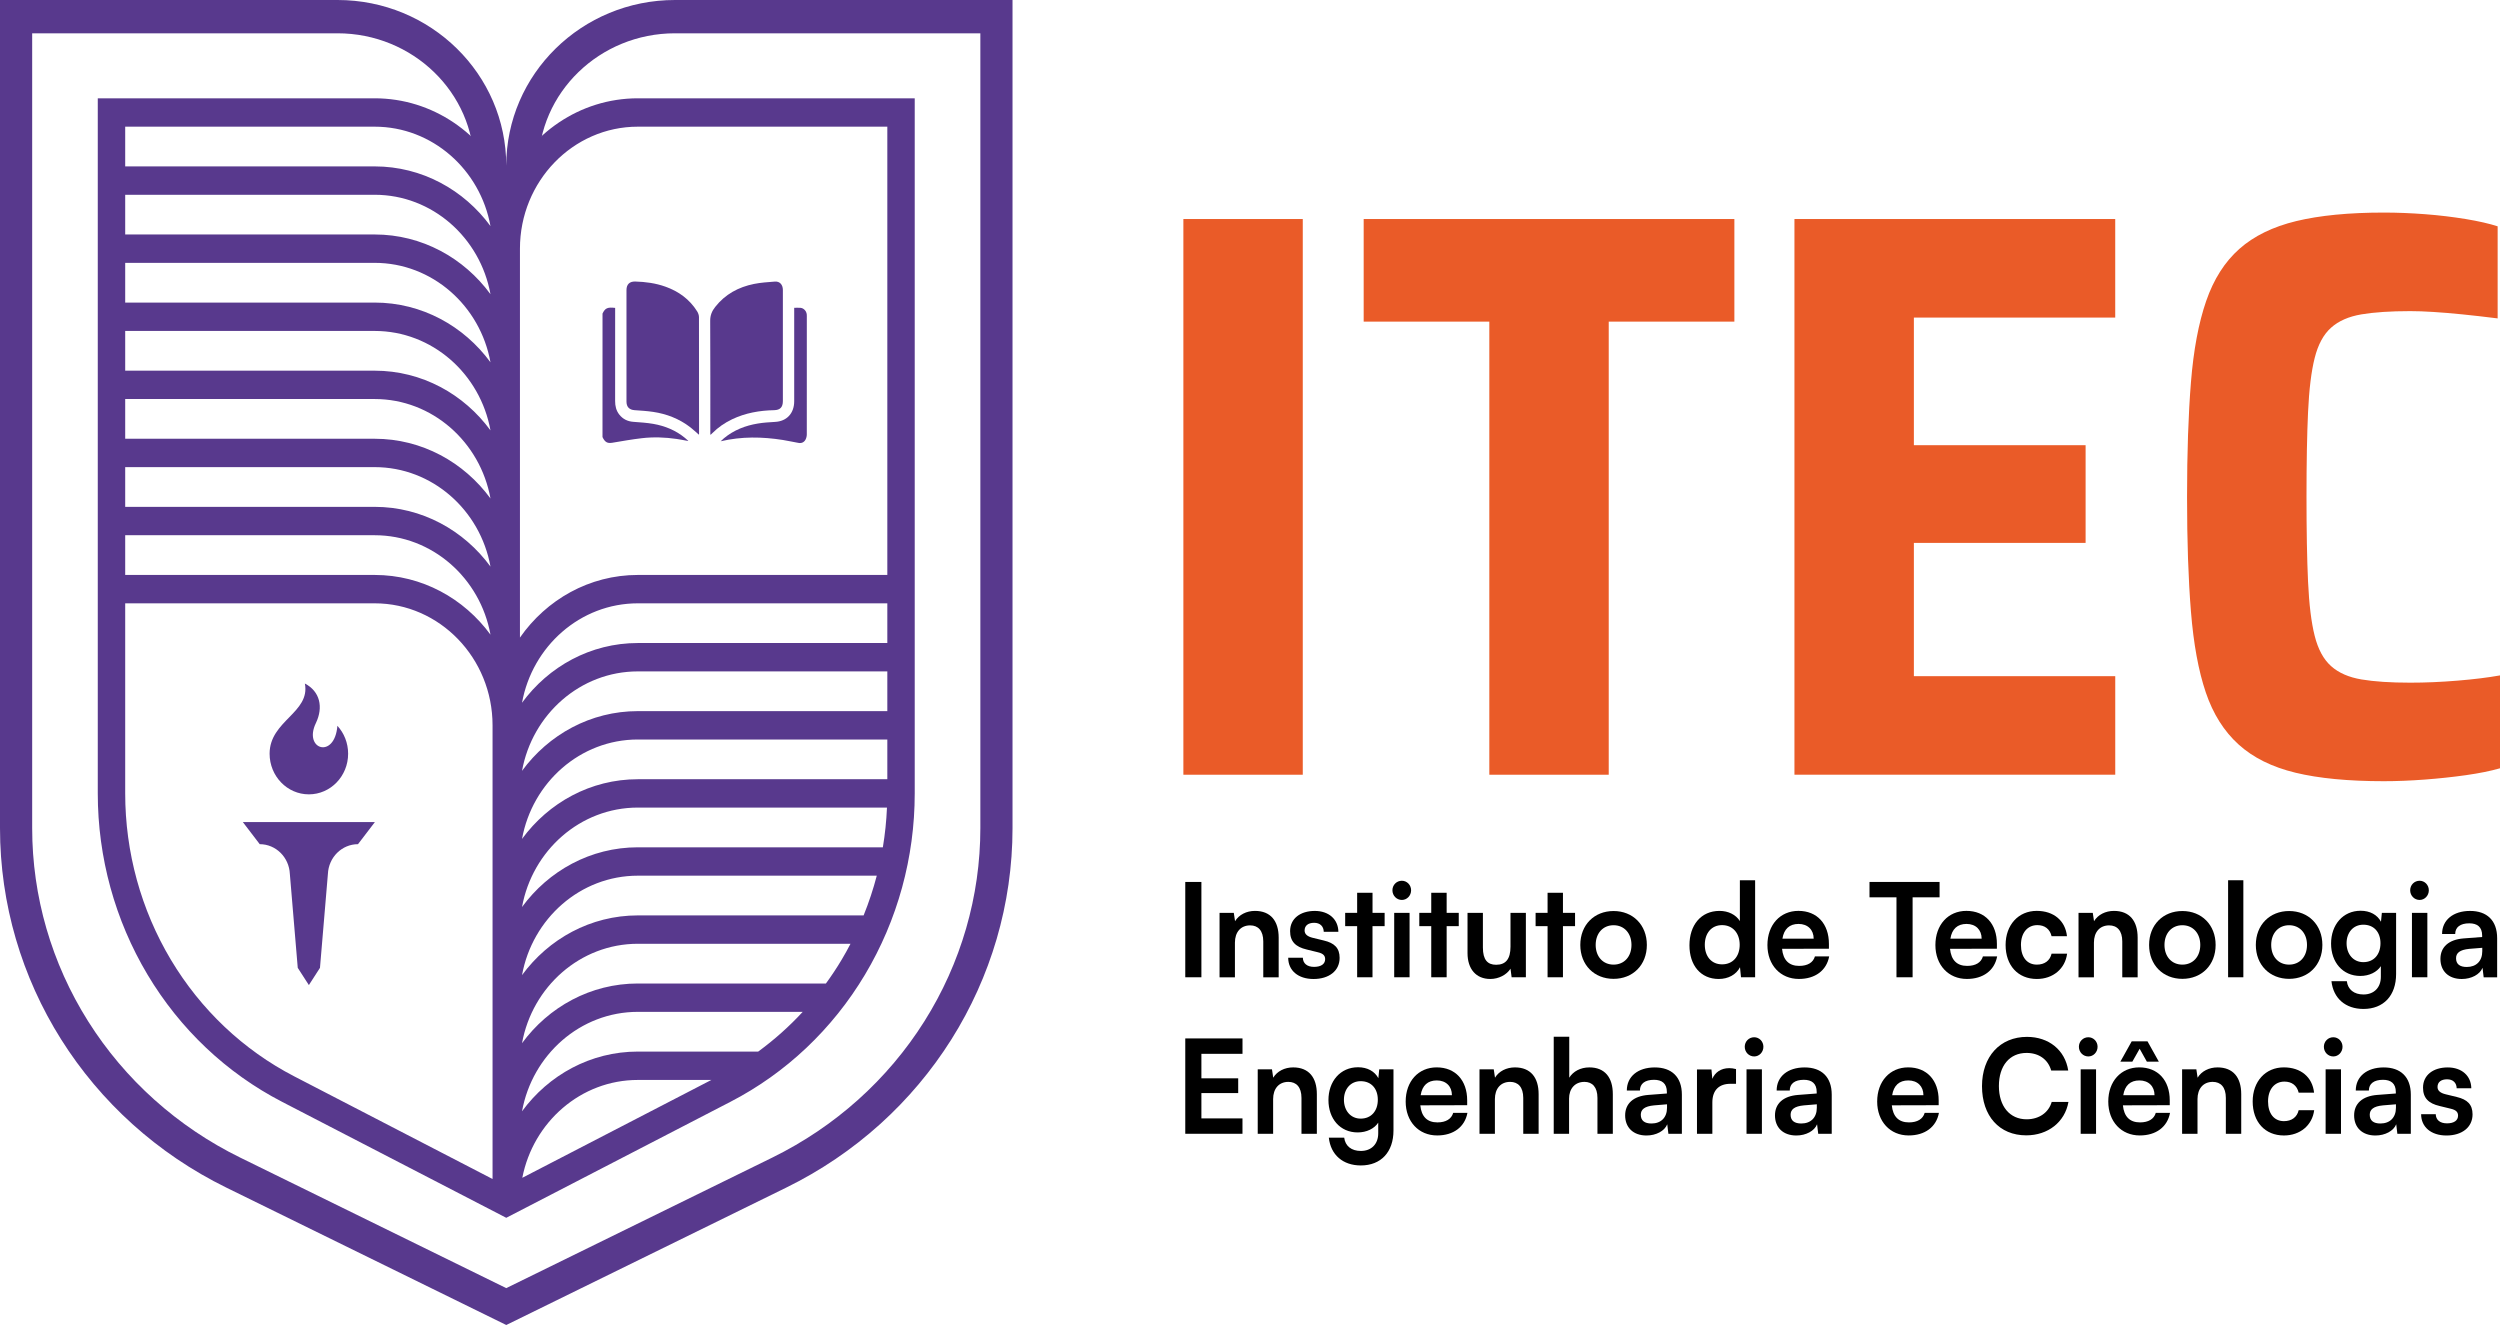
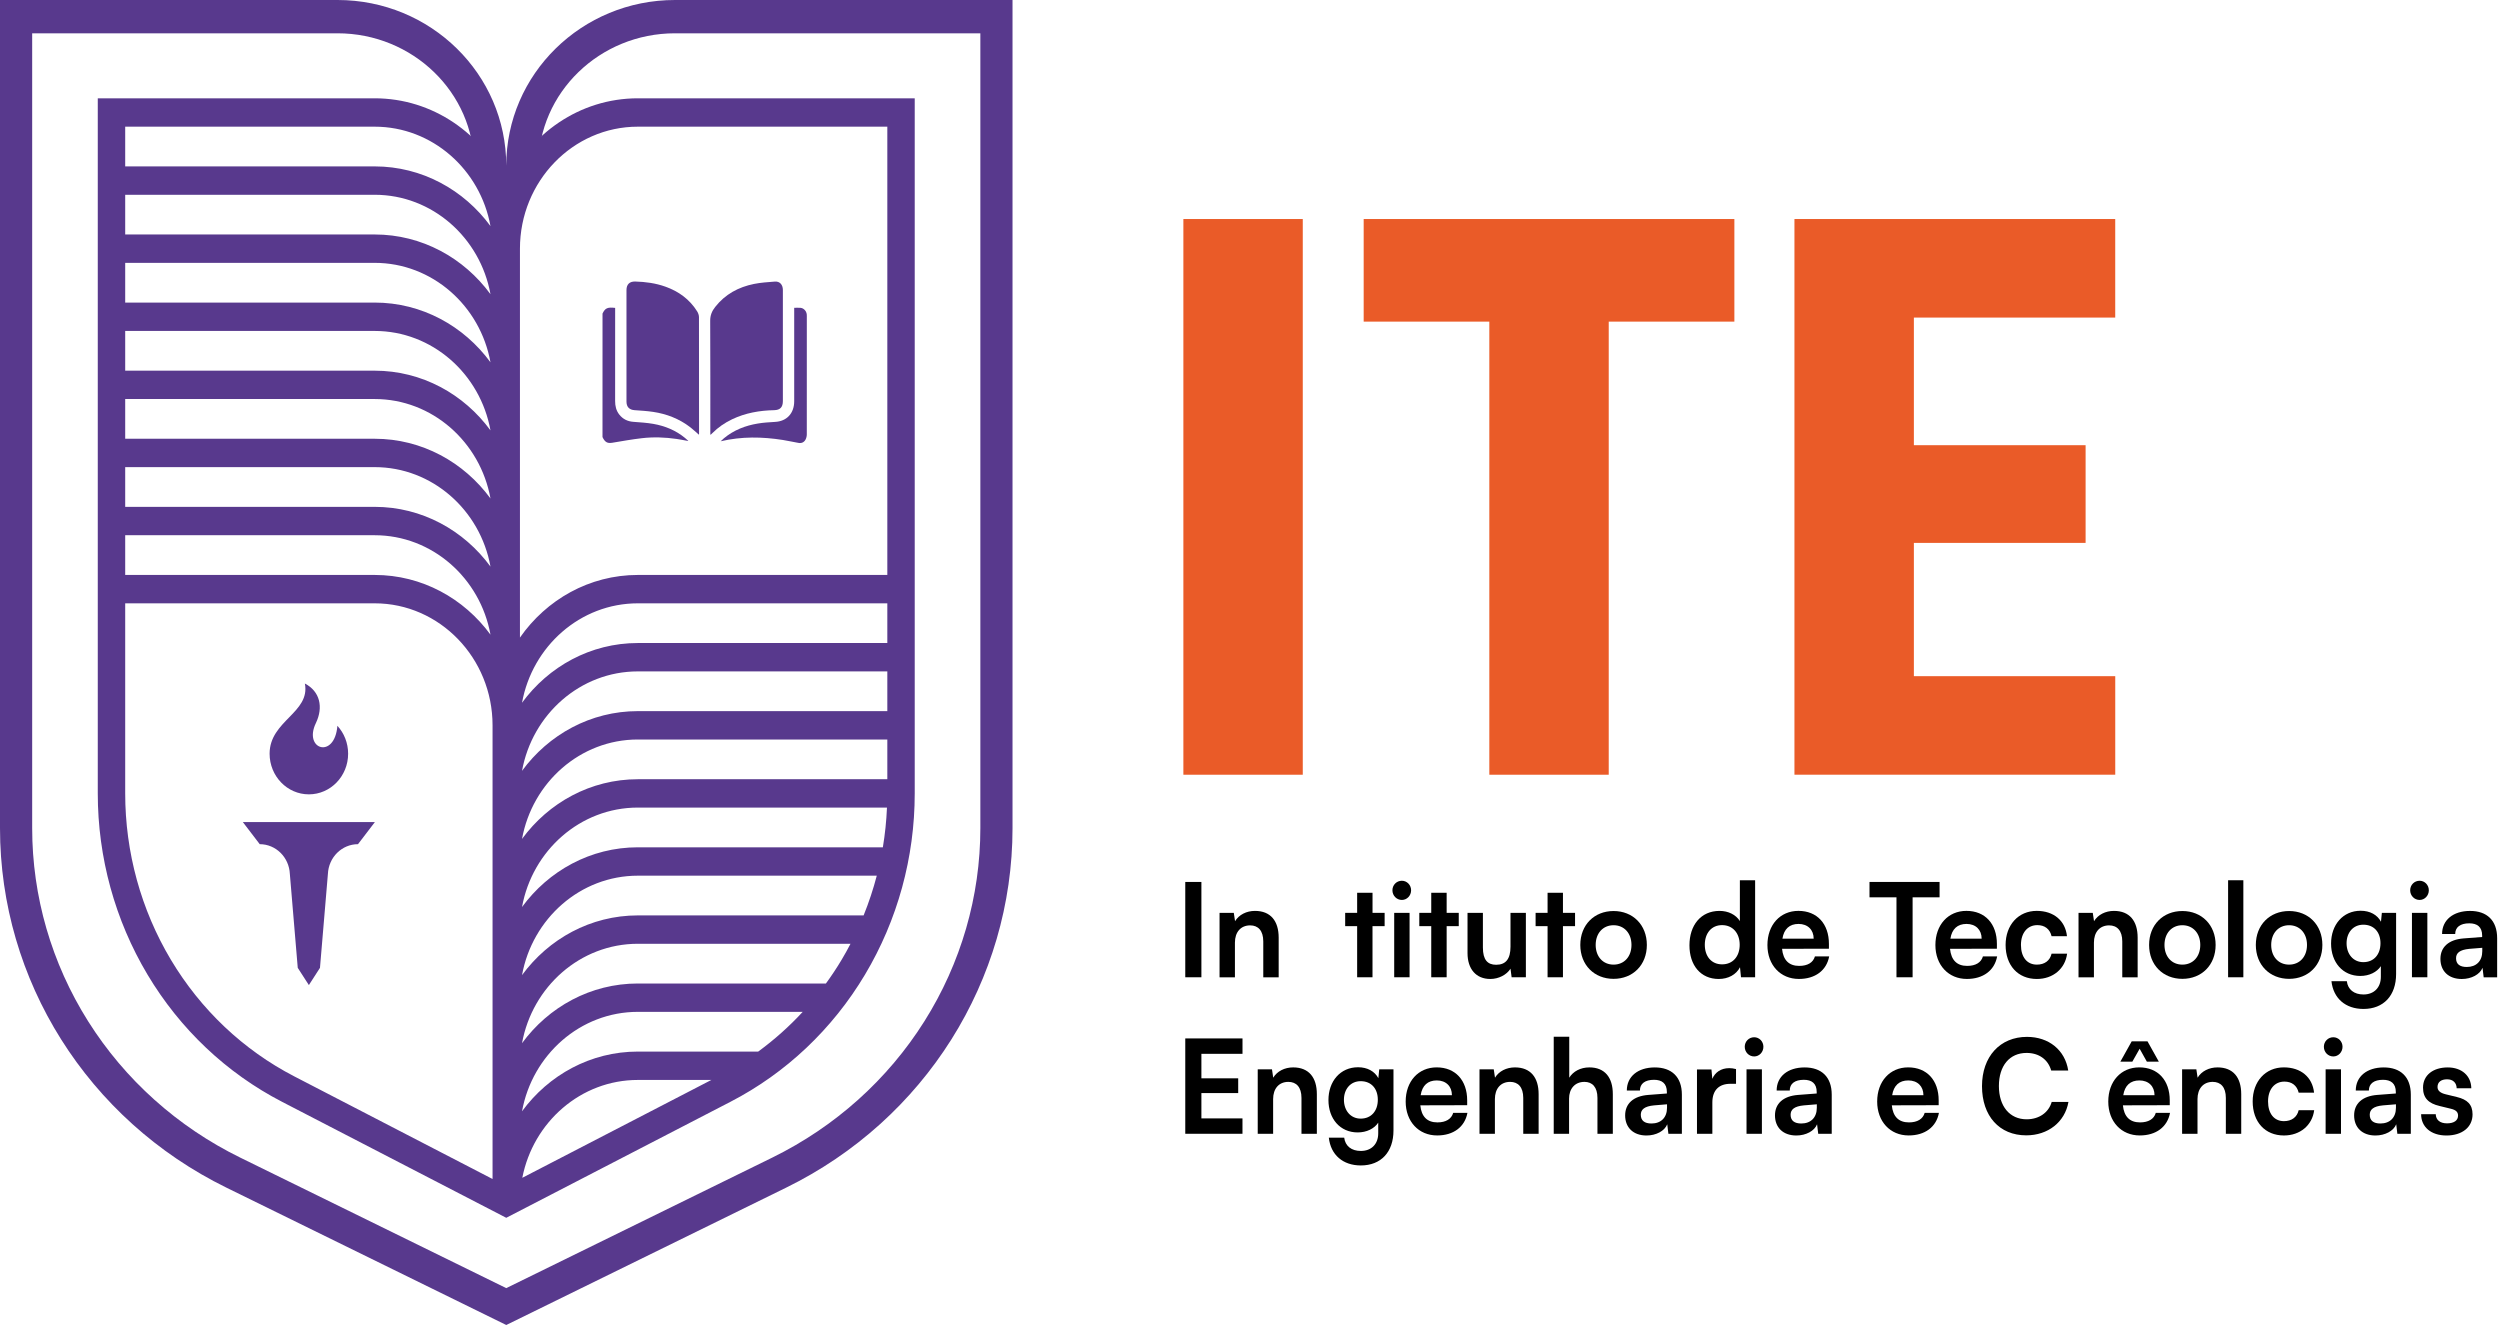
<svg xmlns="http://www.w3.org/2000/svg" width="100" height="53" viewBox="0 0 100 53" fill="none">
  <g clip-path="url(#clip0_691_127)">
    <path d="M11.594 34.959L11.91 38.714L12.355 39.403L12.799 38.714L13.116 34.959C13.144 34.292 13.675 33.767 14.32 33.767L14.996 32.882H9.713L10.389 33.767C11.034 33.767 11.565 34.292 11.594 34.959Z" fill="#58398D" />
    <path d="M12.355 31.774C13.222 31.774 13.925 31.046 13.925 30.149C13.925 29.716 13.762 29.323 13.496 29.032C13.388 30.382 12.126 29.981 12.634 28.926C12.943 28.285 12.798 27.654 12.195 27.341C12.421 28.508 10.784 28.827 10.784 30.148C10.784 31.046 11.487 31.774 12.355 31.774Z" fill="#58398D" />
    <path d="M24.101 12.542C24.206 12.323 24.3 12.28 24.606 12.316C24.606 12.349 24.606 12.383 24.606 12.418C24.606 13.627 24.607 14.835 24.605 16.043C24.605 16.242 24.647 16.425 24.771 16.582C24.915 16.765 25.102 16.855 25.329 16.873C25.599 16.894 25.871 16.909 26.137 16.956C26.598 17.038 27.027 17.211 27.398 17.516C27.435 17.546 27.471 17.579 27.507 17.611C27.515 17.618 27.521 17.627 27.534 17.641C27.37 17.612 27.215 17.579 27.06 17.557C26.599 17.491 26.137 17.474 25.675 17.528C25.277 17.574 24.882 17.645 24.486 17.711C24.296 17.742 24.194 17.686 24.1 17.482C24.101 15.836 24.101 14.189 24.101 12.542Z" fill="#58398D" />
    <path d="M27.958 17.389C27.836 17.284 27.727 17.18 27.608 17.088C27.167 16.75 26.668 16.557 26.129 16.476C25.883 16.439 25.633 16.424 25.384 16.407C25.174 16.393 25.059 16.279 25.059 16.063C25.059 14.577 25.059 13.091 25.059 11.604C25.059 11.372 25.185 11.254 25.412 11.261C25.82 11.273 26.221 11.326 26.61 11.464C27.141 11.653 27.582 11.966 27.89 12.461C27.929 12.525 27.958 12.608 27.959 12.684C27.963 14.239 27.962 15.793 27.962 17.349C27.961 17.36 27.959 17.371 27.958 17.389Z" fill="#58398D" />
    <path d="M28.413 17.387C28.413 17.348 28.413 17.314 28.413 17.282C28.413 15.798 28.416 14.315 28.408 12.832C28.406 12.61 28.479 12.441 28.608 12.278C29.01 11.765 29.544 11.483 30.158 11.358C30.433 11.302 30.716 11.286 30.996 11.263C31.191 11.248 31.314 11.387 31.315 11.598C31.316 12.421 31.315 13.244 31.315 14.067C31.315 14.725 31.315 15.383 31.315 16.041C31.315 16.288 31.207 16.402 30.965 16.407C30.383 16.419 29.818 16.517 29.285 16.771C28.994 16.91 28.728 17.091 28.497 17.323C28.477 17.342 28.458 17.361 28.438 17.38C28.435 17.382 28.428 17.382 28.413 17.387Z" fill="#58398D" />
    <path d="M31.768 12.312C31.86 12.312 31.94 12.306 32.019 12.313C32.151 12.325 32.257 12.441 32.271 12.581C32.273 12.606 32.273 12.631 32.273 12.655C32.273 14.228 32.274 15.799 32.272 17.372C32.272 17.443 32.255 17.521 32.222 17.583C32.165 17.691 32.063 17.738 31.944 17.717C31.732 17.681 31.522 17.631 31.31 17.598C30.489 17.47 29.669 17.453 28.828 17.651C28.883 17.601 28.918 17.564 28.957 17.531C29.355 17.201 29.817 17.023 30.315 16.941C30.542 16.903 30.774 16.889 31.004 16.876C31.469 16.851 31.767 16.536 31.768 16.052C31.768 14.927 31.768 13.8 31.768 12.675C31.768 12.556 31.768 12.438 31.768 12.312Z" fill="#58398D" />
    <path d="M39.214 1.332V33.125C39.214 35.854 38.44 38.526 36.976 40.851C35.506 43.186 33.402 45.071 30.893 46.303L20.25 51.525L9.607 46.303C7.099 45.072 4.996 43.186 3.525 40.851C2.06 38.526 1.287 35.854 1.287 33.125V1.332H13.5C16.512 1.332 18.964 3.706 18.964 6.625C18.964 7.36 19.54 7.957 20.25 7.957C20.961 7.957 21.537 7.36 21.537 6.625C21.537 3.706 23.987 1.332 27 1.332H39.214ZM40.501 0H27C23.272 0 20.25 2.966 20.25 6.625C20.25 2.966 17.229 0 13.5 0H0V33.125C0 39.215 3.506 44.783 9.057 47.506L20.251 53L31.446 47.506C36.996 44.783 40.501 39.215 40.501 33.125V0H40.501Z" fill="#58398D" />
    <path d="M11.276 44.069L20.25 48.712L29.224 44.069C31.439 42.923 33.298 41.165 34.599 38.986C35.901 36.806 36.589 34.299 36.589 31.737V3.932H25.514C23.189 3.932 21.179 5.352 20.25 7.398C19.321 5.352 17.311 3.932 14.986 3.932H3.911V31.736C3.911 34.298 4.599 36.805 5.901 38.985C7.202 41.165 9.061 42.923 11.276 44.069ZM25.514 33.892C23.624 33.892 21.943 34.831 20.881 36.281C21.291 34.02 23.212 32.303 25.514 32.303H35.479C35.456 32.838 35.401 33.369 35.314 33.892H25.514ZM35.071 35.027C34.93 35.568 34.754 36.098 34.545 36.616H25.515C23.625 36.616 21.944 37.555 20.881 39.005C21.292 36.744 23.213 35.027 25.515 35.027H35.071ZM25.514 31.169C23.624 31.169 21.943 32.107 20.881 33.557C21.291 31.297 23.212 29.58 25.514 29.58H35.493V31.169H25.514ZM25.514 28.445C23.624 28.445 21.943 29.384 20.881 30.834C21.291 28.573 23.212 26.856 25.514 26.856H35.493V28.445H25.514ZM25.514 25.721C23.624 25.721 21.943 26.66 20.881 28.11C21.291 25.85 23.212 24.133 25.514 24.133H35.493V25.721H25.514ZM14.986 10.514C17.288 10.514 19.21 12.23 19.619 14.492C18.557 13.042 16.876 12.103 14.986 12.103H5.008V10.514H14.986ZM5.008 9.379V7.791H14.986C17.288 7.791 19.21 9.507 19.619 11.768C18.557 10.318 16.876 9.379 14.986 9.379H5.008ZM14.986 13.238C17.288 13.238 19.21 14.954 19.619 17.215C18.557 15.765 16.876 14.827 14.986 14.827H5.008V13.238H14.986ZM14.986 15.961C17.288 15.961 19.21 17.678 19.619 19.939C18.557 18.489 16.876 17.55 14.986 17.55H5.008V15.961H14.986ZM14.986 18.685C17.288 18.685 19.21 20.401 19.619 22.663C18.557 21.213 16.876 20.274 14.986 20.274H5.008V18.685H14.986ZM14.986 21.409C17.288 21.409 19.21 23.125 19.619 25.386C18.557 23.936 16.876 22.998 14.986 22.998H5.008V21.409H14.986ZM20.892 47.112C21.327 44.882 23.234 43.198 25.514 43.198H28.455L20.892 47.112ZM30.328 42.063H25.514C23.624 42.063 21.943 43.002 20.881 44.452C21.291 42.191 23.212 40.474 25.514 40.474H32.109C31.567 41.062 30.97 41.593 30.328 42.063ZM33.037 39.34H25.514C23.624 39.34 21.943 40.278 20.881 41.728C21.291 39.468 23.212 37.751 25.514 37.751H34.021C33.909 37.966 33.792 38.179 33.666 38.389C33.471 38.717 33.26 39.033 33.037 39.34ZM20.798 9.947C20.798 7.256 22.914 5.067 25.514 5.067H35.493V22.998H25.514C23.574 22.998 21.855 23.987 20.798 25.503V9.947ZM14.986 5.067C17.288 5.067 19.21 6.783 19.619 9.044C18.557 7.595 16.876 6.656 14.986 6.656H5.008V5.067H14.986ZM5.008 24.133H14.986C17.586 24.133 19.702 26.322 19.702 29.012V47.16L11.767 43.053C9.734 42.001 8.029 40.388 6.834 38.388C5.639 36.387 5.008 34.087 5.008 31.735V24.133Z" fill="#58398D" />
    <path d="M47.335 30.989V8.761H52.111V30.989H47.335Z" fill="#EA5B28" />
    <path d="M59.573 30.989V12.865H54.547V8.761H69.375V12.865H64.349V30.989H59.573Z" fill="#EA5B28" />
    <path d="M71.778 30.989V8.761H84.609V12.703H76.555V17.808H83.424V21.716H76.555V27.047H84.61V30.988H71.778V30.989Z" fill="#EA5B28" />
-     <path d="M95.349 31.248C93.933 31.248 92.757 31.135 91.821 30.909C90.884 30.683 90.124 30.306 89.542 29.778C88.96 29.25 88.522 28.556 88.231 27.695C87.939 26.834 87.742 25.756 87.638 24.464C87.533 23.172 87.482 21.643 87.482 19.876C87.482 18.11 87.534 16.581 87.638 15.288C87.742 13.996 87.945 12.914 88.247 12.041C88.548 11.168 88.991 10.474 89.573 9.957C90.156 9.441 90.916 9.069 91.852 8.843C92.789 8.617 93.954 8.503 95.349 8.503C95.89 8.503 96.441 8.525 97.003 8.568C97.565 8.611 98.106 8.676 98.626 8.761C99.146 8.847 99.573 8.945 99.906 9.053V12.736C99.386 12.671 98.912 12.617 98.486 12.574C98.059 12.531 97.674 12.499 97.331 12.478C96.988 12.456 96.681 12.445 96.411 12.445C95.62 12.445 94.969 12.489 94.46 12.574C93.95 12.66 93.544 12.838 93.243 13.108C92.941 13.377 92.722 13.781 92.587 14.32C92.451 14.858 92.364 15.579 92.322 16.484C92.28 17.389 92.26 18.52 92.26 19.876C92.26 21.233 92.28 22.364 92.322 23.268C92.364 24.173 92.451 24.895 92.587 25.433C92.722 25.971 92.941 26.375 93.243 26.644C93.544 26.914 93.95 27.092 94.46 27.178C94.97 27.264 95.62 27.307 96.411 27.307C97.014 27.307 97.644 27.28 98.299 27.226C98.955 27.172 99.522 27.102 100.001 27.016V30.731C99.626 30.839 99.174 30.93 98.643 31.006C98.112 31.081 97.561 31.14 96.989 31.183C96.415 31.226 95.868 31.248 95.349 31.248Z" fill="#EA5B28" />
    <path d="M48.056 39.091H47.411V35.278H48.056V39.091Z" fill="black" />
    <path d="M48.782 39.091V36.514H49.352L49.402 36.848C49.559 36.588 49.861 36.436 50.199 36.436C50.824 36.436 51.147 36.838 51.147 37.506V39.092H50.531V37.657C50.531 37.224 50.324 37.015 50.007 37.015C49.629 37.015 49.397 37.286 49.397 37.704V39.092H48.782V39.091Z" fill="black" />
-     <path d="M52.114 38.309C52.118 38.533 52.28 38.675 52.562 38.675C52.85 38.675 53.006 38.555 53.006 38.367C53.006 38.236 52.94 38.143 52.718 38.091L52.27 37.981C51.821 37.877 51.604 37.658 51.604 37.246C51.604 36.74 52.017 36.437 52.592 36.437C53.151 36.437 53.529 36.771 53.535 37.272H52.95C52.945 37.053 52.803 36.912 52.567 36.912C52.325 36.912 52.184 37.027 52.184 37.22C52.184 37.366 52.295 37.46 52.507 37.512L52.955 37.621C53.374 37.72 53.585 37.919 53.585 38.315C53.585 38.837 53.157 39.16 52.541 39.16C51.921 39.16 51.528 38.816 51.528 38.31H52.114V38.309Z" fill="black" />
    <path d="M54.286 39.091V37.046H53.807V36.514H54.286V35.711H54.901V36.514H55.385V37.046H54.9V39.091H54.286Z" fill="black" />
    <path d="M55.697 35.612C55.697 35.398 55.864 35.23 56.075 35.23C56.277 35.23 56.444 35.398 56.444 35.612C56.444 35.826 56.278 35.998 56.075 35.998C55.864 35.998 55.697 35.825 55.697 35.612ZM55.768 36.514H56.383V39.091H55.768V36.514Z" fill="black" />
    <path d="M57.25 39.091V37.046H56.772V36.514H57.25V35.711H57.866V36.514H58.35V37.046H57.866V39.091H57.25Z" fill="black" />
    <path d="M61.035 36.514V39.091H60.465L60.42 38.747C60.269 38.992 59.946 39.159 59.613 39.159C59.039 39.159 58.701 38.757 58.701 38.126V36.514H59.316V37.902C59.316 38.392 59.502 38.591 59.845 38.591C60.234 38.591 60.42 38.356 60.42 37.866V36.514H61.035Z" fill="black" />
    <path d="M61.903 39.091V37.046H61.424V36.514H61.903V35.711H62.518V36.514H63.002V37.046H62.518V39.091H61.903Z" fill="black" />
    <path d="M64.543 36.441C65.314 36.441 65.874 36.995 65.874 37.798C65.874 38.601 65.314 39.154 64.543 39.154C63.772 39.154 63.212 38.601 63.212 37.798C63.212 36.994 63.772 36.441 64.543 36.441ZM64.543 38.585C64.967 38.585 65.259 38.267 65.259 37.798C65.259 37.328 64.967 37.009 64.543 37.009C64.12 37.009 63.827 37.328 63.827 37.798C63.828 38.267 64.12 38.585 64.543 38.585Z" fill="black" />
    <path d="M67.578 37.813C67.578 37.01 68.032 36.436 68.783 36.436C69.13 36.436 69.438 36.588 69.595 36.843V35.21H70.205V39.091H69.64L69.6 38.689C69.449 38.987 69.126 39.159 68.749 39.159C68.026 39.159 67.578 38.612 67.578 37.813ZM69.588 37.792C69.588 37.328 69.311 37.005 68.883 37.005C68.454 37.005 68.192 37.333 68.192 37.792C68.192 38.251 68.454 38.574 68.883 38.574C69.312 38.575 69.588 38.257 69.588 37.792Z" fill="black" />
    <path d="M70.697 37.803C70.697 36.994 71.206 36.435 71.937 36.435C72.683 36.435 73.157 36.952 73.157 37.756V37.948L71.282 37.953C71.327 38.407 71.559 38.636 71.968 38.636C72.306 38.636 72.527 38.501 72.597 38.256H73.167C73.062 38.819 72.608 39.158 71.957 39.158C71.216 39.159 70.697 38.601 70.697 37.803ZM71.297 37.547H72.547C72.547 37.192 72.31 36.957 71.942 36.957C71.579 36.957 71.358 37.161 71.297 37.547Z" fill="black" />
    <path d="M74.78 35.278H77.583V35.893H76.504V39.091H75.859V35.893H74.78V35.278Z" fill="black" />
    <path d="M77.416 37.803C77.416 36.994 77.925 36.435 78.656 36.435C79.403 36.435 79.876 36.952 79.876 37.756V37.948L78.001 37.953C78.047 38.407 78.278 38.636 78.687 38.636C79.025 38.636 79.246 38.501 79.317 38.256H79.886C79.781 38.819 79.327 39.158 78.676 39.158C77.936 39.159 77.416 38.601 77.416 37.803ZM78.016 37.547H79.266C79.266 37.192 79.03 36.957 78.661 36.957C78.298 36.957 78.076 37.161 78.016 37.547Z" fill="black" />
    <path d="M81.469 36.435C82.15 36.435 82.613 36.827 82.679 37.448H82.063C81.993 37.156 81.786 37.005 81.494 37.005C81.1 37.005 80.838 37.312 80.838 37.798C80.838 38.283 81.08 38.585 81.474 38.585C81.781 38.585 81.998 38.429 82.063 38.147H82.684C82.608 38.746 82.124 39.159 81.474 39.159C80.718 39.159 80.224 38.617 80.224 37.798C80.224 37 80.733 36.435 81.469 36.435Z" fill="black" />
    <path d="M83.141 39.091V36.514H83.711L83.761 36.848C83.918 36.588 84.22 36.436 84.558 36.436C85.183 36.436 85.506 36.838 85.506 37.506V39.092H84.891V37.657C84.891 37.224 84.684 37.015 84.366 37.015C83.988 37.015 83.757 37.286 83.757 37.704V39.092H83.141V39.091Z" fill="black" />
    <path d="M87.294 36.441C88.066 36.441 88.625 36.995 88.625 37.798C88.625 38.601 88.066 39.154 87.294 39.154C86.523 39.154 85.964 38.601 85.964 37.798C85.964 36.994 86.523 36.441 87.294 36.441ZM87.294 38.585C87.718 38.585 88.011 38.267 88.011 37.798C88.011 37.328 87.718 37.009 87.294 37.009C86.871 37.009 86.579 37.328 86.579 37.798C86.579 38.267 86.871 38.585 87.294 38.585Z" fill="black" />
    <path d="M89.124 39.091V35.21H89.734V39.091H89.124Z" fill="black" />
    <path d="M91.564 36.441C92.335 36.441 92.895 36.995 92.895 37.798C92.895 38.601 92.335 39.154 91.564 39.154C90.793 39.154 90.233 38.601 90.233 37.798C90.233 36.994 90.793 36.441 91.564 36.441ZM91.564 38.585C91.988 38.585 92.28 38.267 92.28 37.798C92.28 37.328 91.988 37.009 91.564 37.009C91.141 37.009 90.848 37.328 90.848 37.798C90.848 38.267 91.141 38.585 91.564 38.585Z" fill="black" />
    <path d="M94.427 36.43C94.8 36.43 95.093 36.593 95.239 36.869L95.274 36.514H95.844V38.961C95.844 39.822 95.345 40.358 94.538 40.358C93.822 40.358 93.333 39.936 93.258 39.247H93.873C93.913 39.581 94.161 39.779 94.539 39.779C94.962 39.779 95.234 39.502 95.234 39.074V38.646C95.077 38.886 94.77 39.038 94.412 39.038C93.707 39.038 93.243 38.49 93.243 37.744C93.242 36.994 93.716 36.43 94.427 36.43ZM94.533 38.486C94.957 38.486 95.219 38.178 95.219 37.729C95.219 37.291 94.962 36.988 94.533 36.988C94.125 36.988 93.863 37.306 93.863 37.729C93.863 38.162 94.129 38.486 94.533 38.486Z" fill="black" />
    <path d="M96.407 35.612C96.407 35.398 96.573 35.23 96.785 35.23C96.987 35.23 97.153 35.398 97.153 35.612C97.153 35.826 96.987 35.998 96.785 35.998C96.574 35.998 96.407 35.825 96.407 35.612ZM96.478 36.514H97.094V39.091H96.478V36.514Z" fill="black" />
    <path d="M97.617 38.356C97.617 37.881 97.95 37.584 98.54 37.537L99.286 37.48V37.423C99.286 37.073 99.085 36.933 98.772 36.933C98.409 36.933 98.208 37.089 98.208 37.36H97.683C97.683 36.802 98.127 36.437 98.802 36.437C99.473 36.437 99.886 36.813 99.886 37.527V39.092H99.347L99.301 38.712C99.196 38.978 98.858 39.16 98.469 39.16C97.94 39.159 97.617 38.841 97.617 38.356ZM99.291 38.048V37.912L98.771 37.954C98.388 37.991 98.242 38.121 98.242 38.33C98.242 38.565 98.393 38.679 98.671 38.679C99.049 38.679 99.291 38.445 99.291 38.048Z" fill="black" />
    <path d="M47.411 45.351V41.537H49.7V42.153H48.056V43.133H49.528V43.723H48.056V44.736H49.699V45.351H47.411Z" fill="black" />
    <path d="M50.309 45.351V42.773H50.879L50.929 43.108C51.086 42.847 51.388 42.696 51.726 42.696C52.351 42.696 52.674 43.098 52.674 43.765V45.352H52.059V43.917C52.059 43.483 51.852 43.275 51.534 43.275C51.156 43.275 50.925 43.546 50.925 43.964V45.352H50.309V45.351Z" fill="black" />
    <path d="M54.322 42.69C54.695 42.69 54.988 42.852 55.134 43.128L55.169 42.773H55.739V45.22C55.739 46.081 55.24 46.618 54.433 46.618C53.717 46.618 53.228 46.195 53.153 45.506H53.768C53.809 45.84 54.056 46.038 54.434 46.038C54.857 46.038 55.129 45.762 55.129 45.333V44.906C54.972 45.146 54.666 45.297 54.307 45.297C53.602 45.297 53.138 44.749 53.138 44.003C53.137 43.253 53.611 42.69 54.322 42.69ZM54.427 44.745C54.851 44.745 55.113 44.438 55.113 43.989C55.113 43.55 54.856 43.247 54.427 43.247C54.019 43.247 53.757 43.566 53.757 43.989C53.757 44.422 54.024 44.745 54.427 44.745Z" fill="black" />
    <path d="M56.227 44.062C56.227 43.253 56.736 42.695 57.467 42.695C58.213 42.695 58.687 43.211 58.687 44.015V44.208L56.812 44.213C56.857 44.667 57.089 44.896 57.497 44.896C57.835 44.896 58.057 44.76 58.127 44.516H58.697C58.591 45.079 58.138 45.418 57.487 45.418C56.746 45.419 56.227 44.86 56.227 44.062ZM56.827 43.807H58.077C58.077 43.452 57.84 43.217 57.472 43.217C57.109 43.217 56.888 43.42 56.827 43.807Z" fill="black" />
    <path d="M59.18 45.351V42.773H59.75L59.8 43.108C59.957 42.847 60.259 42.696 60.597 42.696C61.222 42.696 61.545 43.098 61.545 43.765V45.352H60.93V43.917C60.93 43.483 60.723 43.275 60.405 43.275C60.027 43.275 59.796 43.546 59.796 43.964V45.352H59.18V45.351Z" fill="black" />
    <path d="M62.149 45.351V41.469H62.77V43.108C62.926 42.857 63.218 42.696 63.576 42.696C64.191 42.696 64.513 43.098 64.513 43.765V45.352H63.898V43.917C63.898 43.483 63.691 43.275 63.379 43.275C62.99 43.275 62.763 43.557 62.763 43.942V45.351H62.149Z" fill="black" />
    <path d="M65.006 44.616C65.006 44.141 65.339 43.843 65.929 43.797L66.675 43.74V43.683C66.675 43.333 66.474 43.192 66.161 43.192C65.798 43.192 65.597 43.349 65.597 43.62H65.073C65.073 43.062 65.516 42.697 66.192 42.697C66.862 42.697 67.275 43.072 67.275 43.787V45.352H66.736L66.69 44.971C66.585 45.238 66.247 45.42 65.858 45.42C65.329 45.419 65.006 45.1 65.006 44.616ZM66.681 44.308V44.172L66.161 44.215C65.778 44.251 65.632 44.382 65.632 44.59C65.632 44.825 65.783 44.94 66.061 44.94C66.439 44.939 66.681 44.704 66.681 44.308Z" fill="black" />
    <path d="M69.442 43.352H69.215C68.772 43.352 68.494 43.597 68.494 44.099V45.351H67.879V42.778H68.458L68.493 43.154C68.599 42.898 68.836 42.726 69.169 42.726C69.254 42.726 69.34 42.737 69.441 42.763V43.352H69.442Z" fill="black" />
    <path d="M69.79 41.871C69.79 41.657 69.956 41.49 70.168 41.49C70.369 41.49 70.536 41.657 70.536 41.871C70.536 42.086 70.37 42.258 70.168 42.258C69.956 42.258 69.79 42.085 69.79 41.871ZM69.861 42.774H70.476V45.351H69.861V42.774Z" fill="black" />
    <path d="M70.999 44.616C70.999 44.141 71.332 43.843 71.922 43.797L72.668 43.74V43.683C72.668 43.333 72.467 43.192 72.154 43.192C71.791 43.192 71.59 43.349 71.59 43.62H71.066C71.066 43.062 71.509 42.697 72.185 42.697C72.855 42.697 73.269 43.072 73.269 43.787V45.352H72.729L72.683 44.971C72.578 45.238 72.24 45.42 71.852 45.42C71.322 45.419 70.999 45.1 70.999 44.616ZM72.673 44.308V44.172L72.154 44.215C71.771 44.251 71.624 44.382 71.624 44.59C71.624 44.825 71.775 44.94 72.053 44.94C72.431 44.939 72.673 44.704 72.673 44.308Z" fill="black" />
    <path d="M75.087 44.062C75.087 43.253 75.596 42.695 76.327 42.695C77.074 42.695 77.547 43.211 77.547 44.015V44.208L75.672 44.213C75.718 44.667 75.949 44.896 76.358 44.896C76.696 44.896 76.917 44.76 76.987 44.516H77.557C77.452 45.079 76.998 45.418 76.347 45.418C75.606 45.419 75.087 44.86 75.087 44.062ZM75.687 43.807H76.937C76.937 43.452 76.701 43.217 76.332 43.217C75.969 43.217 75.748 43.42 75.687 43.807Z" fill="black" />
    <path d="M79.28 43.447C79.28 42.263 80.001 41.475 81.08 41.475C81.952 41.475 82.603 42.002 82.729 42.821H82.048C81.922 42.377 81.554 42.117 81.065 42.117C80.384 42.117 79.956 42.628 79.956 43.442C79.956 44.251 80.389 44.772 81.065 44.772C81.564 44.772 81.947 44.501 82.068 44.078H82.738C82.597 44.881 81.922 45.414 81.05 45.414C79.976 45.414 79.28 44.641 79.28 43.447Z" fill="black" />
-     <path d="M83.156 41.871C83.156 41.657 83.323 41.49 83.534 41.49C83.736 41.49 83.903 41.657 83.903 41.871C83.903 42.086 83.737 42.258 83.534 42.258C83.323 42.258 83.156 42.085 83.156 41.871ZM83.227 42.774H83.842V45.351H83.227V42.774Z" fill="black" />
    <path d="M84.331 44.062C84.331 43.253 84.84 42.695 85.571 42.695C86.317 42.695 86.79 43.211 86.79 44.015V44.208L84.916 44.213C84.961 44.667 85.193 44.896 85.601 44.896C85.939 44.896 86.161 44.76 86.231 44.516H86.801C86.695 45.079 86.242 45.418 85.591 45.418C84.85 45.419 84.331 44.86 84.331 44.062ZM84.815 42.466L85.269 41.652H85.899L86.353 42.466H85.874L85.586 41.95L85.294 42.466H84.815ZM84.931 43.807H86.181C86.181 43.452 85.944 43.217 85.576 43.217C85.213 43.217 84.992 43.42 84.931 43.807Z" fill="black" />
    <path d="M87.284 45.351V42.773H87.854L87.904 43.108C88.061 42.847 88.363 42.696 88.701 42.696C89.326 42.696 89.649 43.098 89.649 43.765V45.352H89.034V43.917C89.034 43.483 88.827 43.275 88.509 43.275C88.131 43.275 87.9 43.546 87.9 43.964V45.352H87.284V45.351Z" fill="black" />
    <path d="M91.353 42.695C92.034 42.695 92.497 43.086 92.563 43.707H91.947C91.877 43.416 91.67 43.264 91.377 43.264C90.984 43.264 90.722 43.572 90.722 44.057C90.722 44.543 90.964 44.846 91.357 44.846C91.665 44.846 91.882 44.689 91.947 44.407H92.567C92.492 45.007 92.008 45.419 91.357 45.419C90.601 45.419 90.107 44.877 90.107 44.058C90.107 43.259 90.617 42.695 91.353 42.695Z" fill="black" />
    <path d="M92.955 41.871C92.955 41.657 93.121 41.49 93.333 41.49C93.534 41.49 93.701 41.657 93.701 41.871C93.701 42.086 93.535 42.258 93.333 42.258C93.121 42.258 92.955 42.085 92.955 41.871ZM93.025 42.774H93.64V45.351H93.025V42.774Z" fill="black" />
    <path d="M94.165 44.616C94.165 44.141 94.497 43.843 95.087 43.797L95.833 43.74V43.683C95.833 43.333 95.632 43.192 95.319 43.192C94.957 43.192 94.755 43.349 94.755 43.62H94.231C94.231 43.062 94.674 42.697 95.35 42.697C96.02 42.697 96.433 43.072 96.433 43.787V45.352H95.894L95.849 44.971C95.743 45.238 95.405 45.42 95.016 45.42C94.487 45.419 94.165 45.1 94.165 44.616ZM95.838 44.308V44.172L95.319 44.215C94.936 44.251 94.79 44.382 94.79 44.59C94.79 44.825 94.941 44.94 95.218 44.94C95.596 44.939 95.838 44.704 95.838 44.308Z" fill="black" />
    <path d="M97.43 44.569C97.435 44.793 97.597 44.934 97.879 44.934C98.166 44.934 98.322 44.814 98.322 44.626C98.322 44.496 98.257 44.402 98.035 44.35L97.587 44.241C97.138 44.137 96.921 43.918 96.921 43.506C96.921 42.999 97.334 42.697 97.909 42.697C98.468 42.697 98.846 43.031 98.852 43.531H98.267C98.262 43.312 98.121 43.172 97.884 43.172C97.642 43.172 97.501 43.286 97.501 43.479C97.501 43.626 97.612 43.719 97.824 43.771L98.273 43.88C98.691 43.98 98.902 44.178 98.902 44.574C98.902 45.096 98.474 45.42 97.859 45.42C97.238 45.42 96.845 45.075 96.845 44.569H97.43V44.569Z" fill="black" />
  </g>
  <defs>
    <clipPath id="clip0_691_127">
      <rect width="100" height="53" fill="white" />
    </clipPath>
  </defs>
</svg>